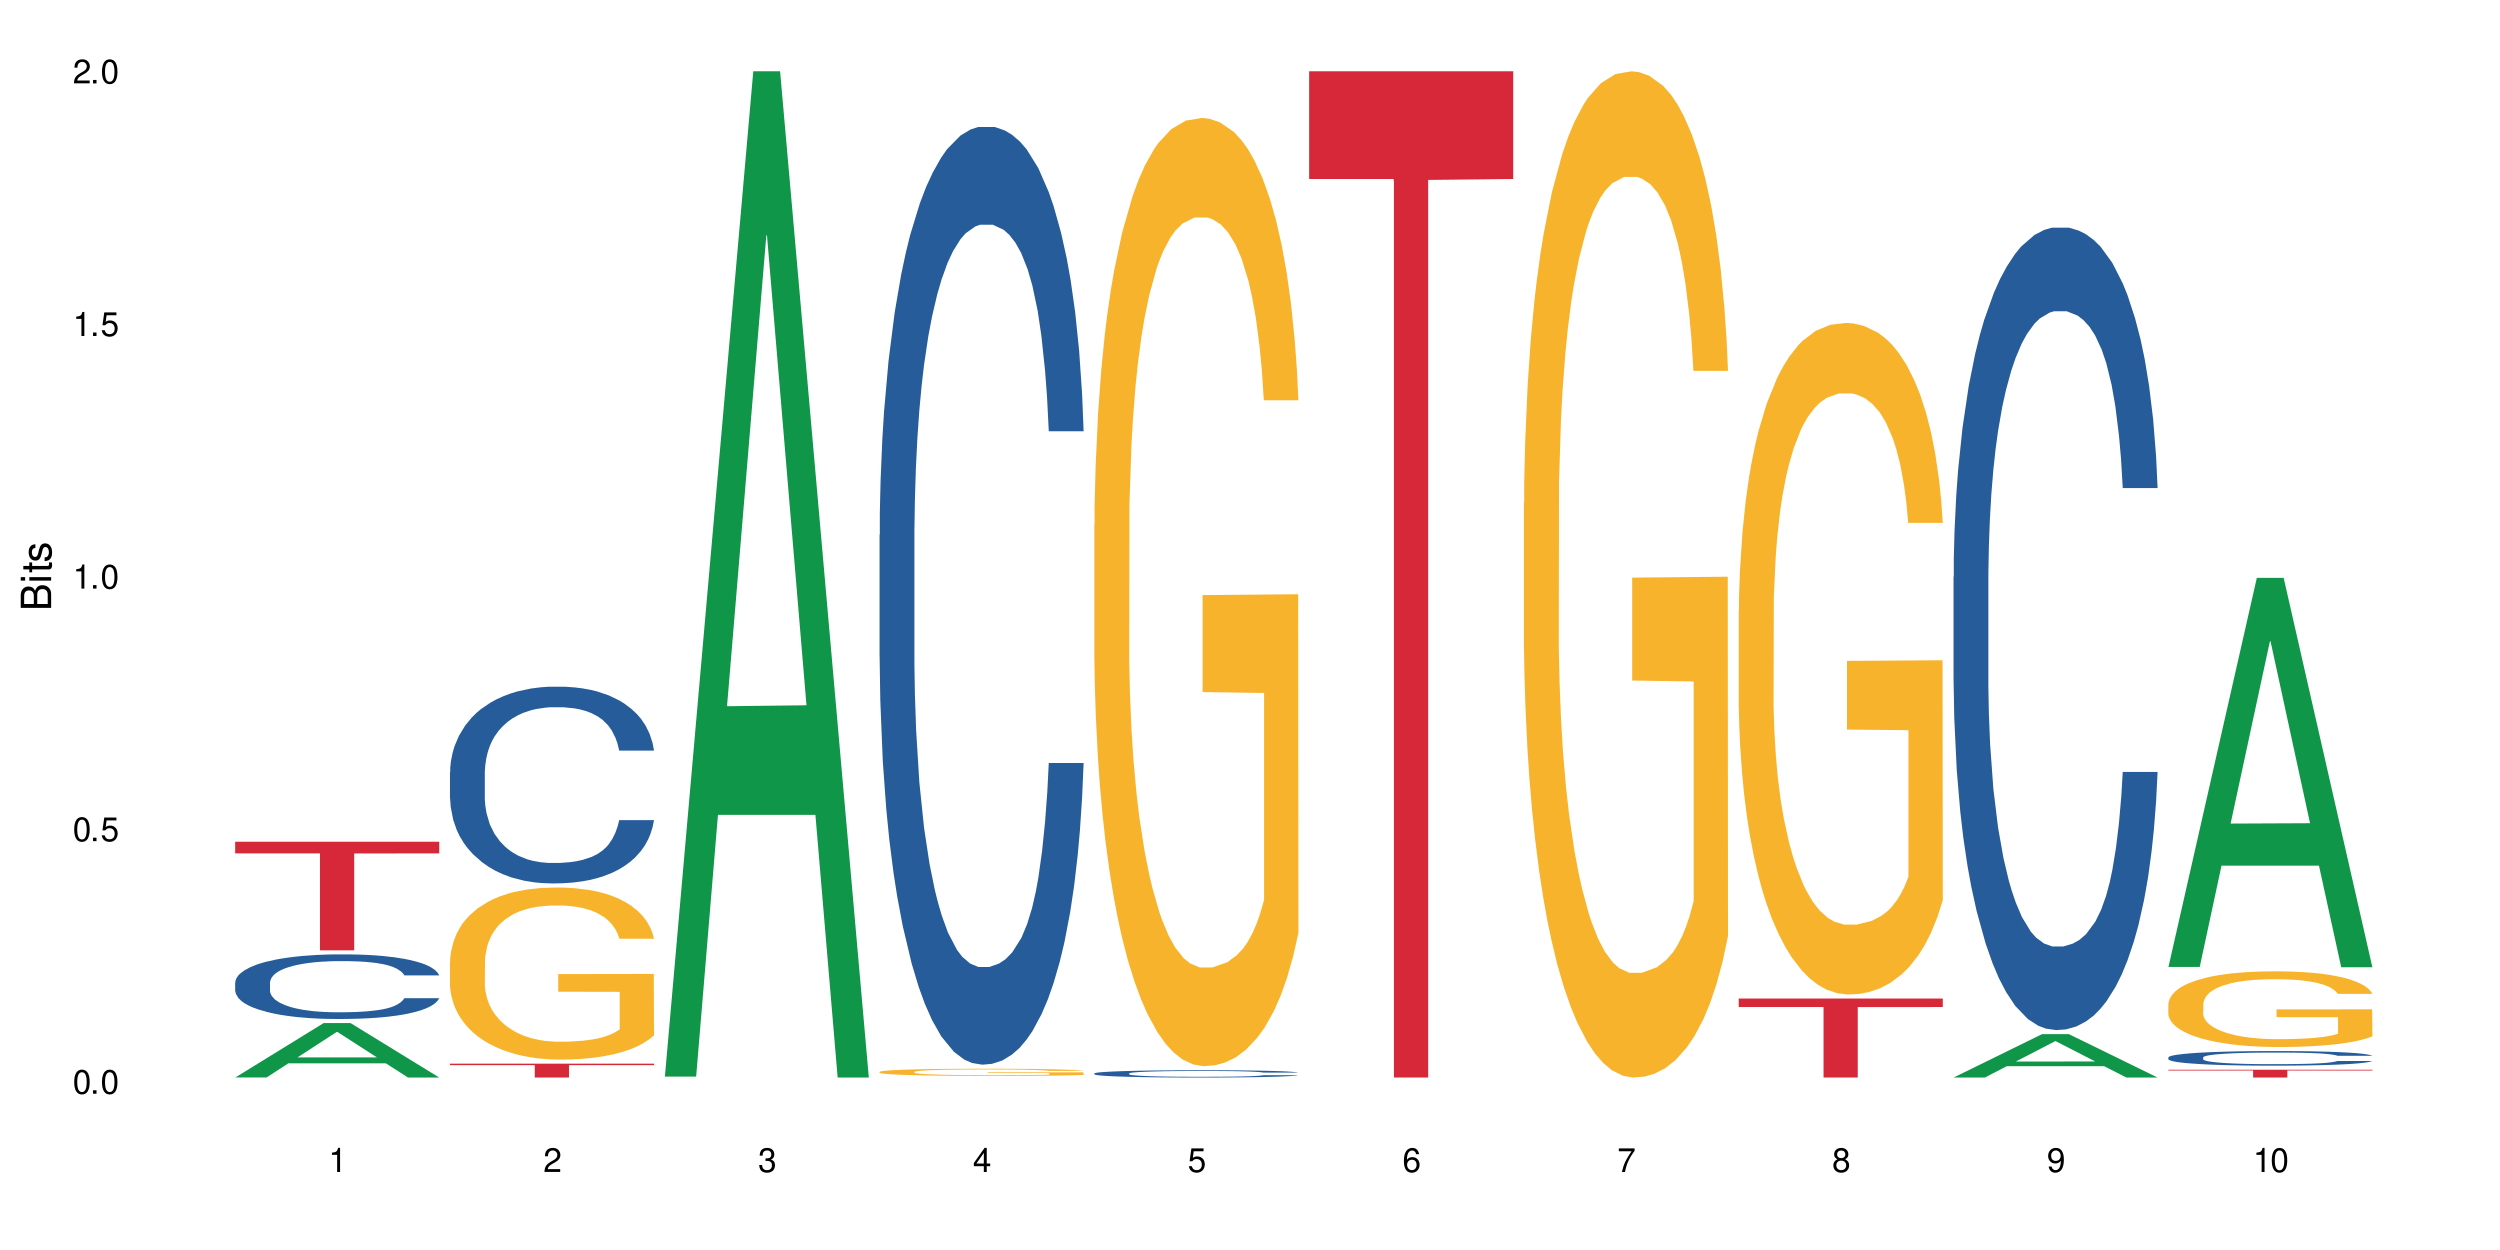
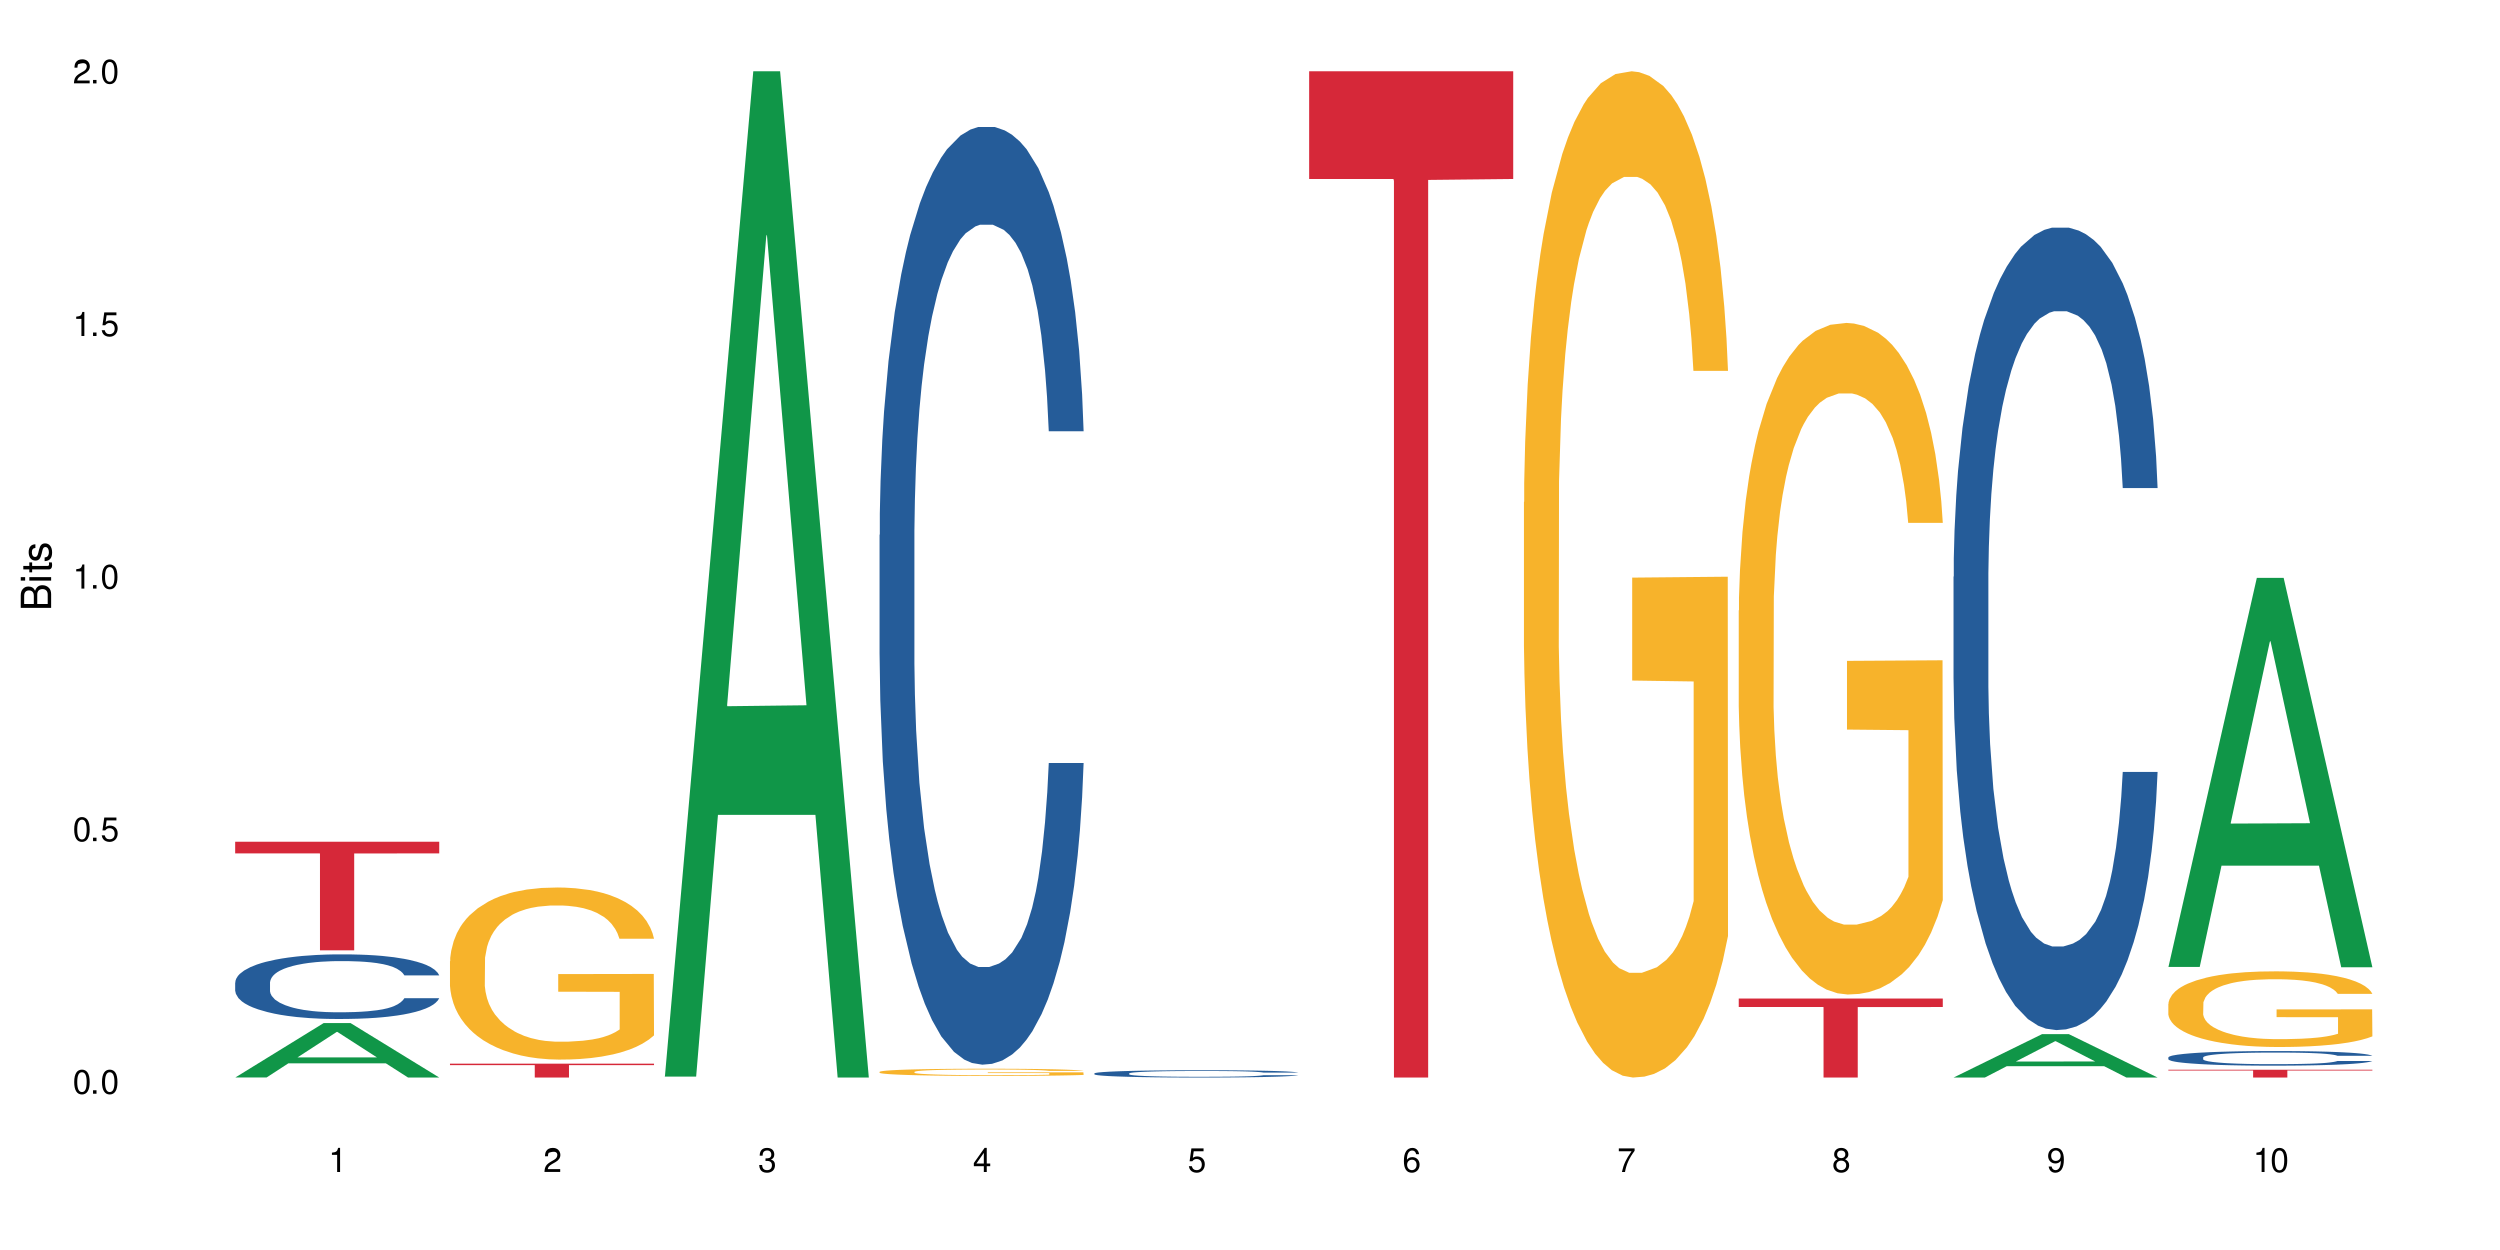
<svg xmlns="http://www.w3.org/2000/svg" xmlns:xlink="http://www.w3.org/1999/xlink" width="720" height="360" viewBox="0 0 720 360">
  <defs>
    <g>
      <g id="glyph-0-0">
</g>
      <g id="glyph-0-1">
        <path d="M 2.641 -6.938 C 2 -6.938 1.422 -6.656 1.078 -6.172 C 0.641 -5.562 0.406 -4.641 0.406 -3.359 C 0.406 -1.016 1.188 0.219 2.641 0.219 C 4.078 0.219 4.859 -1.016 4.859 -3.297 C 4.859 -4.641 4.656 -5.547 4.203 -6.172 C 3.844 -6.656 3.281 -6.938 2.641 -6.938 Z M 2.641 -6.188 C 3.547 -6.188 4 -5.25 4 -3.375 C 4 -1.406 3.562 -0.484 2.625 -0.484 C 1.734 -0.484 1.281 -1.438 1.281 -3.344 C 1.281 -5.25 1.734 -6.188 2.641 -6.188 Z M 2.641 -6.188 " />
      </g>
      <g id="glyph-0-2">
        <path d="M 1.828 -1 L 0.828 -1 L 0.828 0 L 1.828 0 Z M 1.828 -1 " />
      </g>
      <g id="glyph-0-3">
        <path d="M 4.562 -6.797 L 1.062 -6.797 L 0.547 -3.094 L 1.328 -3.094 C 1.719 -3.562 2.047 -3.734 2.578 -3.734 C 3.484 -3.734 4.062 -3.109 4.062 -2.094 C 4.062 -1.125 3.484 -0.531 2.578 -0.531 C 1.828 -0.531 1.375 -0.906 1.188 -1.672 L 0.328 -1.672 C 0.453 -1.109 0.547 -0.844 0.75 -0.594 C 1.125 -0.078 1.828 0.219 2.594 0.219 C 3.969 0.219 4.922 -0.781 4.922 -2.219 C 4.922 -3.562 4.031 -4.484 2.719 -4.484 C 2.25 -4.484 1.859 -4.359 1.469 -4.062 L 1.734 -5.969 L 4.562 -5.969 Z M 4.562 -6.797 " />
      </g>
      <g id="glyph-0-4">
        <path d="M 2.484 -4.938 L 2.484 0 L 3.328 0 L 3.328 -6.938 L 2.766 -6.938 C 2.469 -5.875 2.281 -5.734 0.984 -5.562 L 0.984 -4.938 Z M 2.484 -4.938 " />
      </g>
      <g id="glyph-0-5">
-         <path d="M 4.859 -0.828 L 1.281 -0.828 C 1.359 -1.406 1.672 -1.781 2.5 -2.281 L 3.469 -2.828 C 4.406 -3.344 4.906 -4.062 4.906 -4.906 C 4.906 -5.484 4.672 -6.031 4.266 -6.406 C 3.859 -6.766 3.375 -6.938 2.719 -6.938 C 1.859 -6.938 1.219 -6.625 0.844 -6.031 C 0.609 -5.672 0.5 -5.234 0.484 -4.531 L 1.328 -4.531 C 1.359 -5.016 1.406 -5.281 1.531 -5.516 C 1.75 -5.938 2.188 -6.203 2.703 -6.203 C 3.469 -6.203 4.031 -5.641 4.031 -4.891 C 4.031 -4.344 3.719 -3.859 3.125 -3.516 L 2.234 -3 C 0.812 -2.172 0.406 -1.531 0.328 -0.016 L 4.859 -0.016 Z M 4.859 -0.828 " />
+         <path d="M 4.859 -0.828 L 1.281 -0.828 C 1.359 -1.406 1.672 -1.781 2.5 -2.281 L 3.469 -2.828 C 4.406 -3.344 4.906 -4.062 4.906 -4.906 C 4.906 -5.484 4.672 -6.031 4.266 -6.406 C 3.859 -6.766 3.375 -6.938 2.719 -6.938 C 1.859 -6.938 1.219 -6.625 0.844 -6.031 C 0.609 -5.672 0.5 -5.234 0.484 -4.531 L 1.328 -4.531 C 1.359 -5.016 1.406 -5.281 1.531 -5.516 C 3.469 -6.203 4.031 -5.641 4.031 -4.891 C 4.031 -4.344 3.719 -3.859 3.125 -3.516 L 2.234 -3 C 0.812 -2.172 0.406 -1.531 0.328 -0.016 L 4.859 -0.016 Z M 4.859 -0.828 " />
      </g>
      <g id="glyph-0-6">
        <path d="M 2.125 -3.188 L 2.578 -3.188 C 3.5 -3.188 3.984 -2.766 3.984 -1.922 C 3.984 -1.062 3.469 -0.531 2.594 -0.531 C 1.656 -0.531 1.203 -1 1.156 -2.016 L 0.312 -2.016 C 0.344 -1.453 0.438 -1.094 0.609 -0.781 C 0.953 -0.109 1.625 0.219 2.547 0.219 C 3.953 0.219 4.859 -0.625 4.859 -1.938 C 4.859 -2.828 4.516 -3.297 3.703 -3.594 C 4.344 -3.844 4.656 -4.328 4.656 -5.031 C 4.656 -6.219 3.875 -6.938 2.578 -6.938 C 1.203 -6.938 0.484 -6.172 0.453 -4.703 L 1.297 -4.703 C 1.312 -5.125 1.344 -5.359 1.453 -5.578 C 1.641 -5.969 2.062 -6.203 2.594 -6.203 C 3.344 -6.203 3.797 -5.75 3.797 -5 C 3.797 -4.516 3.609 -4.219 3.25 -4.047 C 3.016 -3.953 2.703 -3.922 2.125 -3.906 Z M 2.125 -3.188 " />
      </g>
      <g id="glyph-0-7">
        <path d="M 3.141 -1.672 L 3.141 0 L 3.984 0 L 3.984 -1.672 L 4.984 -1.672 L 4.984 -2.438 L 3.984 -2.438 L 3.984 -6.938 L 3.359 -6.938 L 0.266 -2.578 L 0.266 -1.672 Z M 3.141 -2.438 L 1 -2.438 L 3.141 -5.5 Z M 3.141 -2.438 " />
      </g>
      <g id="glyph-0-8">
        <path d="M 4.781 -5.125 C 4.609 -6.266 3.891 -6.938 2.844 -6.938 C 2.094 -6.938 1.422 -6.578 1.031 -5.953 C 0.594 -5.266 0.406 -4.422 0.406 -3.172 C 0.406 -2 0.578 -1.25 0.984 -0.641 C 1.359 -0.078 1.953 0.219 2.703 0.219 C 3.984 0.219 4.922 -0.75 4.922 -2.094 C 4.922 -3.375 4.062 -4.281 2.844 -4.281 C 2.172 -4.281 1.641 -4.031 1.281 -3.516 C 1.281 -5.234 1.828 -6.188 2.797 -6.188 C 3.391 -6.188 3.797 -5.797 3.938 -5.125 Z M 2.734 -3.531 C 3.547 -3.531 4.062 -2.953 4.062 -2.031 C 4.062 -1.156 3.484 -0.531 2.703 -0.531 C 1.922 -0.531 1.328 -1.188 1.328 -2.078 C 1.328 -2.938 1.906 -3.531 2.734 -3.531 Z M 2.734 -3.531 " />
      </g>
      <g id="glyph-0-9">
        <path d="M 4.984 -6.797 L 0.438 -6.797 L 0.438 -5.969 L 4.109 -5.969 C 2.5 -3.656 1.828 -2.234 1.328 0 L 2.219 0 C 2.594 -2.172 3.453 -4.047 4.984 -6.094 Z M 4.984 -6.797 " />
      </g>
      <g id="glyph-0-10">
        <path d="M 3.75 -3.656 C 4.469 -4.094 4.688 -4.438 4.688 -5.078 C 4.688 -6.172 3.844 -6.938 2.641 -6.938 C 1.438 -6.938 0.594 -6.172 0.594 -5.094 C 0.594 -4.438 0.812 -4.094 1.516 -3.656 C 0.734 -3.266 0.359 -2.703 0.359 -1.922 C 0.359 -0.656 1.281 0.219 2.641 0.219 C 3.984 0.219 4.922 -0.656 4.922 -1.922 C 4.922 -2.703 4.531 -3.266 3.75 -3.656 Z M 2.641 -6.188 C 3.359 -6.188 3.812 -5.75 3.812 -5.062 C 3.812 -4.406 3.344 -3.984 2.641 -3.984 C 1.922 -3.984 1.453 -4.406 1.453 -5.078 C 1.453 -5.75 1.922 -6.188 2.641 -6.188 Z M 2.641 -3.266 C 3.484 -3.266 4.062 -2.719 4.062 -1.906 C 4.062 -1.078 3.484 -0.531 2.625 -0.531 C 1.797 -0.531 1.219 -1.094 1.219 -1.906 C 1.219 -2.719 1.781 -3.266 2.641 -3.266 Z M 2.641 -3.266 " />
      </g>
      <g id="glyph-0-11">
        <path d="M 0.516 -1.578 C 0.672 -0.453 1.406 0.219 2.438 0.219 C 3.188 0.219 3.859 -0.141 4.266 -0.766 C 4.688 -1.453 4.891 -2.297 4.891 -3.547 C 4.891 -4.719 4.703 -5.453 4.312 -6.078 C 3.938 -6.641 3.344 -6.938 2.594 -6.938 C 1.297 -6.938 0.359 -5.969 0.359 -4.625 C 0.359 -3.344 1.234 -2.453 2.453 -2.453 C 3.094 -2.453 3.578 -2.672 4.016 -3.203 C 4 -1.484 3.469 -0.531 2.5 -0.531 C 1.906 -0.531 1.484 -0.906 1.359 -1.578 Z M 2.578 -6.203 C 3.375 -6.203 3.969 -5.531 3.969 -4.641 C 3.969 -3.797 3.391 -3.188 2.547 -3.188 C 1.734 -3.188 1.234 -3.766 1.234 -4.688 C 1.234 -5.562 1.797 -6.203 2.578 -6.203 Z M 2.578 -6.203 " />
      </g>
      <g id="glyph-1-0">
</g>
      <g id="glyph-1-1">
        <path d="M 0 -0.953 L 0 -4.891 C 0 -5.719 -0.234 -6.344 -0.734 -6.797 C -1.188 -7.234 -1.812 -7.469 -2.5 -7.469 C -3.547 -7.469 -4.188 -7 -4.625 -5.875 C -4.984 -6.688 -5.625 -7.094 -6.531 -7.094 C -7.172 -7.094 -7.734 -6.859 -8.141 -6.391 C -8.562 -5.922 -8.75 -5.344 -8.75 -4.5 L -8.75 -0.953 Z M -4.984 -2.062 L -7.766 -2.062 L -7.766 -4.219 C -7.766 -4.844 -7.688 -5.203 -7.453 -5.5 C -7.219 -5.812 -6.859 -5.969 -6.375 -5.969 C -5.891 -5.969 -5.531 -5.812 -5.297 -5.5 C -5.062 -5.203 -4.984 -4.844 -4.984 -4.219 Z M -0.984 -2.062 L -4 -2.062 L -4 -4.781 C -4 -5.766 -3.438 -6.359 -2.484 -6.359 C -1.547 -6.359 -0.984 -5.766 -0.984 -4.781 Z M -0.984 -2.062 " />
      </g>
      <g id="glyph-1-2">
        <path d="M -6.281 -1.797 L -6.281 -0.797 L 0 -0.797 L 0 -1.797 Z M -8.75 -1.797 L -8.75 -0.797 L -7.484 -0.797 L -7.484 -1.797 Z M -8.75 -1.797 " />
      </g>
      <g id="glyph-1-3">
        <path d="M -6.281 -3.047 L -6.281 -2.016 L -8.016 -2.016 L -8.016 -1.016 L -6.281 -1.016 L -6.281 -0.172 L -5.469 -0.172 L -5.469 -1.016 L -0.719 -1.016 C -0.078 -1.016 0.281 -1.453 0.281 -2.234 C 0.281 -2.5 0.25 -2.719 0.188 -3.047 L -0.641 -3.047 C -0.609 -2.906 -0.594 -2.766 -0.594 -2.562 C -0.594 -2.141 -0.719 -2.016 -1.156 -2.016 L -5.469 -2.016 L -5.469 -3.047 Z M -6.281 -3.047 " />
      </g>
      <g id="glyph-1-4">
        <path d="M -4.531 -5.25 C -5.766 -5.25 -6.469 -4.422 -6.469 -2.969 C -6.469 -1.516 -5.719 -0.562 -4.547 -0.562 C -3.562 -0.562 -3.094 -1.062 -2.734 -2.562 L -2.516 -3.484 C -2.344 -4.188 -2.094 -4.469 -1.641 -4.469 C -1.047 -4.469 -0.641 -3.875 -0.641 -3 C -0.641 -2.453 -0.797 -2 -1.062 -1.75 C -1.25 -1.594 -1.422 -1.531 -1.875 -1.469 L -1.875 -0.406 C -0.422 -0.453 0.281 -1.266 0.281 -2.922 C 0.281 -4.5 -0.5 -5.516 -1.719 -5.516 C -2.656 -5.516 -3.172 -4.984 -3.469 -3.734 L -3.703 -2.766 C -3.891 -1.953 -4.156 -1.609 -4.594 -1.609 C -5.188 -1.609 -5.547 -2.125 -5.547 -2.938 C -5.547 -3.75 -5.203 -4.172 -4.531 -4.203 Z M -4.531 -5.25 " />
      </g>
    </g>
  </defs>
  <rect x="-72" y="-36" width="864" height="432" fill="rgb(100%, 100%, 100%)" fill-opacity="1" />
  <path fill-rule="nonzero" fill="rgb(6.275%, 58.824%, 28.235%)" fill-opacity="1" d="M 67.73 310.316 L 67.793 310.305 L 93.223 294.637 L 100.945 294.637 L 126.5 310.332 L 117.52 310.332 L 111.117 306.234 L 83.051 306.234 L 76.773 310.316 L 67.73 310.316 L 85.75 304.539 L 108.543 304.523 L 97.176 297.199 L 97.051 297.184 L 96.926 297.23 L 85.688 304.523 L 85.75 304.539 Z M 67.73 310.316 " />
  <path fill-rule="nonzero" fill="rgb(14.51%, 36.078%, 60%)" fill-opacity="1" d="M 67.73 282.961 L 67.801 282.945 L 67.801 282.539 L 68.02 281.891 L 68.52 281.074 L 69.02 280.516 L 70.312 279.512 L 72.102 278.543 L 73.965 277.793 L 75.328 277.352 L 76.547 277.012 L 79.34 276.383 L 81.133 276.059 L 83.066 275.77 L 85.434 275.48 L 87.152 275.309 L 91.023 275.039 L 93.891 274.918 L 96.113 274.867 L 100.914 274.867 L 103.781 274.938 L 105.859 275.02 L 108.152 275.156 L 110.086 275.309 L 113.457 275.684 L 116.465 276.16 L 117.828 276.434 L 119.977 276.961 L 121.625 277.469 L 122.773 277.91 L 124.062 278.543 L 125.207 279.305 L 126.07 280.172 L 126.5 280.906 L 116.465 280.906 L 115.965 280.227 L 115.391 279.699 L 114.316 279 L 113.238 278.508 L 111.734 278.016 L 110.375 277.691 L 108.512 277.367 L 106.863 277.164 L 105.141 277.012 L 103.492 276.91 L 100.34 276.805 L 96.684 276.805 L 95.324 276.84 L 92.527 276.977 L 91.023 277.094 L 88.871 277.332 L 87.367 277.555 L 85.578 277.895 L 84.359 278.184 L 82.852 278.625 L 81.777 279.016 L 80.559 279.578 L 79.844 280.004 L 79.199 280.48 L 78.625 281.039 L 78.195 281.637 L 77.906 282.266 L 77.766 282.879 L 77.766 285.512 L 77.906 286.125 L 78.266 286.84 L 79.199 287.879 L 80.559 288.777 L 82.137 289.492 L 83.641 290.004 L 84.5 290.242 L 85.648 290.512 L 87.441 290.852 L 90.02 291.191 L 91.523 291.328 L 93.816 291.465 L 96.184 291.531 L 99.336 291.531 L 102.133 291.465 L 103.996 291.379 L 105.93 291.242 L 108.582 290.953 L 110.23 290.684 L 111.664 290.359 L 112.738 290.035 L 113.457 289.766 L 114.531 289.238 L 115.391 288.66 L 116.035 288.062 L 116.465 287.484 L 126.5 287.484 L 126.07 288.168 L 125.422 288.828 L 124.777 289.324 L 123.777 289.918 L 122.629 290.445 L 120.98 291.039 L 119.617 291.43 L 117.828 291.855 L 116.18 292.18 L 114.387 292.469 L 111.734 292.809 L 110.016 292.98 L 108.152 293.133 L 105.93 293.27 L 103.137 293.387 L 100.125 293.453 L 97.328 293.473 L 94.32 293.438 L 92.098 293.371 L 89.16 293.215 L 85.504 292.91 L 82.852 292.586 L 80.773 292.266 L 78.984 291.926 L 76.977 291.465 L 74.395 290.719 L 72.82 290.141 L 71.746 289.664 L 70.527 289 L 69.664 288.402 L 68.664 287.453 L 67.945 286.246 L 67.73 285.309 Z M 67.73 282.961 " />
  <path fill-rule="nonzero" fill="rgb(83.922%, 15.686%, 22.353%)" fill-opacity="1" d="M 67.73 242.426 L 126.5 242.426 L 126.5 245.773 L 102.008 245.805 L 102.008 273.703 L 92.152 273.703 L 92.152 245.832 L 92.008 245.773 L 67.73 245.773 Z M 67.73 242.426 " />
-   <path fill-rule="nonzero" fill="rgb(14.51%, 36.078%, 60%)" fill-opacity="1" d="M 129.594 222.43 L 129.664 222.379 L 129.664 221.137 L 129.879 219.168 L 130.379 216.684 L 130.883 214.973 L 132.172 211.918 L 133.965 208.969 L 135.828 206.688 L 137.188 205.344 L 138.406 204.305 L 141.203 202.391 L 142.992 201.406 L 144.93 200.527 L 147.293 199.645 L 149.016 199.129 L 152.883 198.301 L 155.75 197.938 L 157.973 197.781 L 162.773 197.781 L 165.641 197.988 L 167.719 198.246 L 170.012 198.66 L 171.949 199.129 L 175.316 200.266 L 178.324 201.719 L 179.688 202.547 L 181.836 204.152 L 183.484 205.703 L 184.633 207.051 L 185.922 208.969 L 187.07 211.297 L 187.93 213.938 L 188.359 216.164 L 178.324 216.164 L 177.824 214.094 L 177.25 212.488 L 176.176 210.363 L 175.102 208.863 L 173.598 207.363 L 172.234 206.379 L 170.371 205.395 L 168.723 204.773 L 167.004 204.305 L 165.355 203.996 L 162.199 203.684 L 158.547 203.684 L 157.184 203.789 L 154.391 204.203 L 152.883 204.566 L 150.734 205.289 L 149.23 205.965 L 147.438 207 L 146.219 207.879 L 144.715 209.227 L 143.641 210.418 L 142.422 212.125 L 141.703 213.422 L 141.059 214.871 L 140.484 216.578 L 140.055 218.391 L 139.77 220.309 L 139.625 222.172 L 139.625 230.199 L 139.77 232.062 L 140.129 234.238 L 141.059 237.395 L 142.422 240.141 L 143.996 242.316 L 145.504 243.867 L 146.363 244.594 L 147.508 245.422 L 149.301 246.457 L 151.879 247.492 L 153.387 247.906 L 155.68 248.32 L 158.043 248.527 L 161.199 248.527 L 163.992 248.32 L 165.855 248.062 L 167.789 247.648 L 170.441 246.77 L 172.09 245.941 L 173.523 244.957 L 174.598 243.973 L 175.316 243.145 L 176.391 241.539 L 177.25 239.777 L 177.895 237.965 L 178.324 236.203 L 188.359 236.203 L 187.93 238.277 L 187.285 240.297 L 186.641 241.797 L 185.637 243.609 L 184.488 245.215 L 182.84 247.027 L 181.48 248.219 L 179.688 249.512 L 178.039 250.496 L 176.246 251.379 L 173.598 252.414 L 171.875 252.93 L 170.012 253.398 L 167.789 253.812 L 164.996 254.172 L 161.984 254.379 L 159.191 254.434 L 156.18 254.328 L 153.957 254.121 L 151.02 253.656 L 147.367 252.723 L 144.715 251.738 L 142.637 250.754 L 140.844 249.719 L 138.836 248.32 L 136.258 246.043 L 134.68 244.281 L 133.605 242.832 L 132.387 240.812 L 131.527 239 L 130.523 236.102 L 129.809 232.426 L 129.594 229.578 Z M 129.594 222.43 " />
  <path fill-rule="nonzero" fill="rgb(96.863%, 70.196%, 16.863%)" fill-opacity="1" d="M 129.594 276.828 L 129.664 276.781 L 129.664 275.875 L 129.949 273.84 L 130.668 271.031 L 131.598 268.723 L 132.602 266.914 L 133.246 265.961 L 134.32 264.605 L 135.254 263.609 L 137.617 261.57 L 140.629 259.672 L 142.277 258.855 L 144.141 258.086 L 146.793 257.227 L 148.012 256.91 L 151.738 256.184 L 155.965 255.73 L 160.625 255.598 L 162.773 255.641 L 165.711 255.824 L 169.727 256.32 L 172.02 256.773 L 173.812 257.227 L 175.676 257.812 L 177.969 258.719 L 180.117 259.805 L 181.836 260.891 L 183.559 262.25 L 184.992 263.699 L 186.211 265.285 L 187.285 267.184 L 187.93 268.77 L 188.359 270.352 L 178.398 270.352 L 177.824 268.77 L 177.18 267.547 L 176.105 266.055 L 175.031 264.965 L 173.953 264.105 L 171.949 262.93 L 170.227 262.207 L 168.078 261.57 L 166 261.164 L 163.633 260.891 L 162.199 260.801 L 158.402 260.801 L 154.961 261.117 L 152.957 261.48 L 151.523 261.844 L 149.516 262.523 L 148.297 263.066 L 147.582 263.426 L 145.43 264.832 L 143.996 266.098 L 143.207 266.957 L 142.207 268.316 L 141.488 269.539 L 140.699 271.348 L 140.27 272.707 L 139.695 275.785 L 139.625 283.934 L 139.84 285.652 L 140.27 287.508 L 140.844 289.141 L 141.703 290.859 L 142.562 292.172 L 144.07 293.938 L 145.359 295.113 L 146.363 295.883 L 148.297 297.105 L 149.086 297.512 L 150.949 298.328 L 152.883 298.961 L 155.25 299.504 L 157.039 299.777 L 159.906 300.004 L 163.562 300.004 L 167.863 299.73 L 170.586 299.371 L 172.449 299.008 L 173.668 298.691 L 175.172 298.191 L 176.246 297.738 L 177.25 297.242 L 178.469 296.473 L 178.469 285.652 L 160.766 285.609 L 160.766 280.539 L 188.289 280.492 L 188.359 298.191 L 186.855 299.414 L 184.992 300.59 L 183.199 301.496 L 181.336 302.266 L 178.684 303.125 L 176.535 303.668 L 173.238 304.305 L 170.227 304.711 L 167.074 304.984 L 164.277 305.117 L 160.984 305.164 L 158.043 305.074 L 154.891 304.801 L 152.383 304.438 L 150.09 303.988 L 147.797 303.398 L 144.93 302.449 L 143.066 301.68 L 141.129 300.727 L 139.195 299.598 L 137.477 298.375 L 136.328 297.422 L 135.184 296.336 L 133.965 294.977 L 132.816 293.438 L 131.957 292.035 L 131.168 290.453 L 130.594 288.957 L 130.023 286.922 L 129.734 285.293 L 129.594 283.887 Z M 129.594 276.828 " />
  <path fill-rule="nonzero" fill="rgb(83.922%, 15.686%, 22.353%)" fill-opacity="1" d="M 129.594 306.328 L 188.359 306.328 L 188.359 306.758 L 163.867 306.762 L 163.867 310.332 L 154.012 310.332 L 154.012 306.766 L 153.871 306.758 L 129.594 306.758 Z M 129.594 306.328 " />
  <path fill-rule="nonzero" fill="rgb(6.275%, 58.824%, 28.235%)" fill-opacity="1" d="M 191.453 310.059 L 191.516 309.789 L 216.945 20.527 L 224.668 20.527 L 250.219 310.332 L 241.242 310.332 L 234.84 234.684 L 206.773 234.684 L 200.492 310.059 L 191.453 310.059 L 209.473 203.391 L 232.266 203.117 L 220.898 67.875 L 220.773 67.602 L 220.648 68.418 L 209.41 203.117 L 209.473 203.391 Z M 191.453 310.059 " />
  <path fill-rule="nonzero" fill="rgb(14.51%, 36.078%, 60%)" fill-opacity="1" d="M 253.312 154.074 L 253.387 153.828 L 253.387 147.906 L 253.602 138.523 L 254.102 126.676 L 254.605 118.531 L 255.895 103.965 L 257.684 89.895 L 259.547 79.035 L 260.91 72.617 L 262.129 67.68 L 264.922 58.543 L 266.715 53.855 L 268.652 49.66 L 271.016 45.461 L 272.734 42.992 L 276.605 39.043 L 279.473 37.316 L 281.695 36.574 L 286.496 36.574 L 289.363 37.562 L 291.441 38.797 L 293.734 40.773 L 295.668 42.992 L 299.039 48.426 L 302.047 55.336 L 303.41 59.285 L 305.559 66.938 L 307.207 74.344 L 308.355 80.762 L 309.645 89.895 L 310.793 101.004 L 311.652 113.594 L 312.082 124.207 L 302.047 124.207 L 301.547 114.332 L 300.973 106.68 L 299.898 96.559 L 298.824 89.402 L 297.316 82.242 L 295.957 77.551 L 294.094 72.863 L 292.445 69.898 L 290.723 67.68 L 289.074 66.195 L 285.922 64.715 L 282.266 64.715 L 280.906 65.211 L 278.109 67.184 L 276.605 68.914 L 274.457 72.367 L 272.949 75.578 L 271.16 80.516 L 269.941 84.711 L 268.434 91.129 L 267.359 96.809 L 266.141 104.953 L 265.426 111.125 L 264.781 118.035 L 264.207 126.184 L 263.777 134.82 L 263.492 143.957 L 263.348 152.844 L 263.348 191.105 L 263.492 199.992 L 263.848 210.359 L 264.781 225.414 L 266.141 238.5 L 267.719 248.867 L 269.223 256.273 L 270.082 259.727 L 271.23 263.68 L 273.023 268.613 L 275.602 273.551 L 277.105 275.527 L 279.402 277.5 L 281.766 278.488 L 284.918 278.488 L 287.715 277.5 L 289.578 276.266 L 291.512 274.293 L 294.164 270.098 L 295.812 266.145 L 297.246 261.457 L 298.32 256.766 L 299.039 252.816 L 300.113 245.164 L 300.973 236.77 L 301.617 228.133 L 302.047 219.738 L 312.082 219.738 L 311.652 229.613 L 311.008 239.238 L 310.363 246.398 L 309.359 255.039 L 308.211 262.691 L 306.562 271.332 L 305.203 277.008 L 303.41 283.18 L 301.762 287.871 L 299.969 292.066 L 297.316 297.004 L 295.598 299.473 L 293.734 301.691 L 291.512 303.668 L 288.719 305.395 L 285.707 306.383 L 282.914 306.629 L 279.902 306.137 L 277.68 305.148 L 274.742 302.926 L 271.086 298.484 L 268.434 293.793 L 266.355 289.102 L 264.566 284.168 L 262.559 277.5 L 259.98 266.641 L 258.402 258.246 L 257.328 251.336 L 256.109 241.707 L 255.25 233.066 L 254.246 219.246 L 253.527 201.719 L 253.312 188.141 Z M 253.312 154.074 " />
  <path fill-rule="nonzero" fill="rgb(96.863%, 70.196%, 16.863%)" fill-opacity="1" d="M 253.312 308.684 L 253.387 308.68 L 253.387 308.645 L 253.672 308.559 L 254.387 308.441 L 255.32 308.344 L 256.324 308.27 L 256.969 308.227 L 258.043 308.172 L 258.977 308.129 L 261.34 308.043 L 264.352 307.965 L 266 307.93 L 267.863 307.898 L 270.516 307.863 L 271.73 307.848 L 275.461 307.816 L 279.688 307.801 L 284.348 307.793 L 286.496 307.797 L 289.434 307.805 L 293.449 307.824 L 295.742 307.844 L 297.531 307.863 L 299.395 307.887 L 301.691 307.926 L 303.84 307.969 L 305.559 308.016 L 307.281 308.074 L 308.715 308.133 L 309.93 308.199 L 311.008 308.277 L 311.652 308.344 L 312.082 308.41 L 302.121 308.41 L 301.547 308.344 L 300.902 308.293 L 299.824 308.23 L 298.75 308.188 L 297.676 308.148 L 295.668 308.102 L 293.949 308.07 L 291.801 308.043 L 289.723 308.027 L 287.355 308.016 L 285.922 308.012 L 282.125 308.012 L 278.684 308.023 L 276.676 308.039 L 275.242 308.055 L 273.238 308.082 L 272.02 308.105 L 271.301 308.121 L 269.152 308.18 L 267.719 308.234 L 266.93 308.27 L 265.926 308.328 L 265.211 308.379 L 264.422 308.453 L 263.992 308.512 L 263.418 308.641 L 263.348 308.98 L 263.562 309.051 L 263.992 309.129 L 264.566 309.199 L 265.426 309.27 L 266.285 309.324 L 267.789 309.398 L 269.082 309.449 L 270.082 309.48 L 272.02 309.531 L 272.809 309.551 L 274.672 309.582 L 276.605 309.609 L 278.973 309.633 L 280.762 309.645 L 283.629 309.652 L 287.285 309.652 L 291.586 309.641 L 294.309 309.625 L 296.172 309.613 L 297.391 309.598 L 298.895 309.578 L 299.969 309.559 L 300.973 309.539 L 302.191 309.504 L 302.191 309.051 L 284.488 309.051 L 284.488 308.84 L 312.008 308.836 L 312.082 309.578 L 310.578 309.629 L 308.715 309.68 L 306.922 309.715 L 305.059 309.75 L 302.406 309.785 L 300.258 309.809 L 296.961 309.832 L 293.949 309.852 L 290.797 309.863 L 288 309.867 L 284.703 309.871 L 281.766 309.867 L 278.613 309.855 L 276.105 309.84 L 273.812 309.82 L 271.516 309.797 L 268.652 309.758 L 266.789 309.723 L 264.852 309.684 L 262.918 309.637 L 261.195 309.586 L 260.051 309.547 L 258.902 309.5 L 257.684 309.441 L 256.539 309.379 L 255.68 309.32 L 254.891 309.254 L 254.316 309.191 L 253.742 309.105 L 253.457 309.039 L 253.312 308.98 Z M 253.312 308.684 " />
  <path fill-rule="nonzero" fill="rgb(14.51%, 36.078%, 60%)" fill-opacity="1" d="M 315.176 309.141 L 315.246 309.141 L 315.246 309.094 L 315.461 309.02 L 315.961 308.93 L 316.465 308.863 L 317.754 308.75 L 319.547 308.641 L 321.41 308.559 L 322.77 308.508 L 323.988 308.469 L 326.785 308.398 L 328.578 308.359 L 330.512 308.328 L 332.875 308.297 L 334.598 308.277 L 338.465 308.246 L 341.332 308.23 L 343.555 308.227 L 348.355 308.227 L 351.223 308.234 L 353.301 308.242 L 355.594 308.258 L 357.531 308.277 L 360.898 308.316 L 363.91 308.371 L 365.27 308.402 L 367.422 308.461 L 369.07 308.52 L 370.215 308.57 L 371.504 308.641 L 372.652 308.727 L 373.512 308.828 L 373.941 308.91 L 363.91 308.91 L 363.406 308.832 L 362.832 308.773 L 361.758 308.695 L 360.684 308.637 L 359.18 308.582 L 357.816 308.547 L 355.953 308.508 L 354.305 308.484 L 352.586 308.469 L 350.938 308.457 L 347.785 308.445 L 344.129 308.445 L 342.766 308.449 L 339.973 308.465 L 338.465 308.477 L 336.316 308.504 L 334.812 308.531 L 333.02 308.57 L 331.801 308.602 L 330.297 308.652 L 329.223 308.695 L 328.004 308.758 L 327.285 308.809 L 326.641 308.859 L 326.066 308.926 L 325.637 308.992 L 325.352 309.062 L 325.207 309.133 L 325.207 309.43 L 325.352 309.5 L 325.711 309.582 L 326.641 309.699 L 328.004 309.801 L 329.578 309.883 L 331.086 309.941 L 331.945 309.965 L 333.09 309.996 L 334.883 310.035 L 337.465 310.074 L 338.969 310.09 L 341.262 310.105 L 343.625 310.113 L 346.781 310.113 L 349.574 310.105 L 351.438 310.094 L 353.375 310.082 L 356.023 310.047 L 357.672 310.016 L 359.105 309.98 L 360.184 309.945 L 360.898 309.914 L 361.973 309.852 L 362.832 309.789 L 363.48 309.719 L 363.91 309.656 L 373.941 309.656 L 373.512 309.73 L 372.867 309.809 L 372.223 309.863 L 371.219 309.93 L 370.07 309.988 L 368.422 310.059 L 367.062 310.102 L 365.27 310.148 L 363.621 310.188 L 361.832 310.219 L 359.18 310.258 L 357.457 310.277 L 355.594 310.293 L 353.375 310.309 L 350.578 310.324 L 347.57 310.332 L 344.773 310.332 L 341.762 310.328 L 339.543 310.32 L 336.602 310.305 L 332.949 310.27 L 330.297 310.23 L 328.219 310.195 L 326.426 310.156 L 324.418 310.105 L 321.84 310.02 L 320.262 309.953 L 319.188 309.902 L 317.969 309.824 L 317.109 309.758 L 316.105 309.652 L 315.391 309.516 L 315.176 309.406 Z M 315.176 309.141 " />
-   <path fill-rule="nonzero" fill="rgb(96.863%, 70.196%, 16.863%)" fill-opacity="1" d="M 315.176 150.938 L 315.246 150.688 L 315.246 145.699 L 315.531 134.477 L 316.25 119.016 L 317.18 106.297 L 318.184 96.32 L 318.828 91.082 L 319.906 83.602 L 320.836 78.113 L 323.203 66.891 L 326.211 56.414 L 327.859 51.926 L 329.723 47.688 L 332.375 42.949 L 333.594 41.203 L 337.32 37.211 L 341.547 34.719 L 346.207 33.969 L 348.355 34.219 L 351.297 35.215 L 355.309 37.961 L 357.602 40.453 L 359.395 42.949 L 361.258 46.191 L 363.551 51.18 L 365.699 57.164 L 367.422 63.148 L 369.141 70.633 L 370.574 78.613 L 371.793 87.34 L 372.867 97.816 L 373.512 106.543 L 373.941 115.273 L 363.98 115.273 L 363.406 106.543 L 362.762 99.812 L 361.688 91.582 L 360.613 85.594 L 359.535 80.855 L 357.531 74.371 L 355.809 70.383 L 353.66 66.891 L 351.582 64.645 L 349.215 63.148 L 347.785 62.652 L 343.984 62.652 L 340.547 64.395 L 338.539 66.391 L 337.105 68.387 L 335.098 72.129 L 333.879 75.121 L 333.164 77.117 L 331.012 84.848 L 329.578 91.832 L 328.793 96.57 L 327.789 104.051 L 327.07 110.785 L 326.281 120.762 L 325.852 128.242 L 325.281 145.203 L 325.207 190.094 L 325.422 199.57 L 325.852 209.797 L 326.426 218.773 L 327.285 228.25 L 328.145 235.484 L 329.652 245.211 L 330.941 251.695 L 331.945 255.934 L 333.879 262.668 L 334.668 264.914 L 336.531 269.402 L 338.465 272.895 L 340.832 275.887 L 342.625 277.383 L 345.488 278.629 L 349.145 278.629 L 353.445 277.133 L 356.168 275.141 L 358.031 273.145 L 359.25 271.398 L 360.754 268.656 L 361.832 266.16 L 362.832 263.418 L 364.051 259.176 L 364.051 199.57 L 346.352 199.32 L 346.352 171.387 L 373.871 171.141 L 373.941 268.656 L 372.438 275.387 L 370.574 281.871 L 368.781 286.859 L 366.918 291.102 L 364.266 295.84 L 362.117 298.832 L 358.82 302.324 L 355.809 304.566 L 352.656 306.062 L 349.863 306.812 L 346.566 307.062 L 343.625 306.562 L 340.473 305.066 L 337.965 303.07 L 335.672 300.578 L 333.379 297.336 L 330.512 292.098 L 328.648 287.859 L 326.715 282.621 L 324.777 276.387 L 323.059 269.652 L 321.91 264.414 L 320.766 258.43 L 319.547 250.945 L 318.398 242.469 L 317.539 234.734 L 316.75 226.008 L 316.18 217.777 L 315.605 206.555 L 315.316 197.574 L 315.176 189.844 Z M 315.176 150.938 " />
  <path fill-rule="nonzero" fill="rgb(83.922%, 15.686%, 22.353%)" fill-opacity="1" d="M 377.035 20.527 L 435.805 20.527 L 435.805 51.547 L 411.312 51.82 L 411.312 310.332 L 401.457 310.332 L 401.457 52.094 L 401.312 51.547 L 377.035 51.547 Z M 377.035 20.527 " />
  <path fill-rule="nonzero" fill="rgb(96.863%, 70.196%, 16.863%)" fill-opacity="1" d="M 438.895 144.652 L 438.969 144.387 L 438.969 139.094 L 439.254 127.184 L 439.973 110.777 L 440.902 97.277 L 441.906 86.691 L 442.551 81.133 L 443.625 73.195 L 444.559 67.371 L 446.922 55.461 L 449.934 44.348 L 451.582 39.582 L 453.445 35.082 L 456.098 30.055 L 457.316 28.203 L 461.043 23.965 L 465.27 21.32 L 469.93 20.527 L 472.078 20.789 L 475.016 21.848 L 479.031 24.762 L 481.324 27.406 L 483.117 30.055 L 484.98 33.496 L 487.273 38.789 L 489.422 45.141 L 491.141 51.492 L 492.863 59.43 L 494.297 67.902 L 495.516 77.164 L 496.59 88.281 L 497.234 97.543 L 497.664 106.805 L 487.703 106.805 L 487.129 97.543 L 486.484 90.398 L 485.41 81.664 L 484.332 75.312 L 483.258 70.281 L 481.254 63.402 L 479.531 59.168 L 477.383 55.461 L 475.305 53.078 L 472.938 51.492 L 471.504 50.961 L 467.707 50.961 L 464.266 52.816 L 462.262 54.934 L 460.828 57.051 L 458.82 61.02 L 457.602 64.195 L 456.887 66.312 L 454.734 74.516 L 453.301 81.93 L 452.512 86.957 L 451.512 94.898 L 450.793 102.043 L 450.004 112.629 L 449.574 120.57 L 449 138.566 L 448.93 186.207 L 449.145 196.262 L 449.574 207.113 L 450.148 216.641 L 451.008 226.699 L 451.867 234.375 L 453.375 244.695 L 454.664 251.578 L 455.668 256.078 L 457.602 263.223 L 458.391 265.605 L 460.254 270.367 L 462.188 274.074 L 464.555 277.25 L 466.344 278.836 L 469.211 280.16 L 472.867 280.16 L 477.168 278.574 L 479.891 276.457 L 481.754 274.34 L 482.973 272.484 L 484.477 269.574 L 485.551 266.926 L 486.555 264.016 L 487.773 259.516 L 487.773 196.262 L 470.07 195.996 L 470.07 166.355 L 497.594 166.09 L 497.664 269.574 L 496.16 276.719 L 494.297 283.602 L 492.504 288.895 L 490.641 293.395 L 487.988 298.422 L 485.84 301.598 L 482.543 305.305 L 479.531 307.688 L 476.379 309.273 L 473.582 310.066 L 470.285 310.332 L 467.348 309.805 L 464.195 308.215 L 461.688 306.098 L 459.395 303.453 L 457.102 300.012 L 454.234 294.453 L 452.371 289.953 L 450.434 284.395 L 448.5 277.777 L 446.781 270.633 L 445.633 265.074 L 444.484 258.723 L 443.27 250.781 L 442.121 241.785 L 441.262 233.578 L 440.473 224.316 L 439.898 215.582 L 439.328 203.672 L 439.039 194.145 L 438.895 185.941 Z M 438.895 144.652 " />
  <path fill-rule="nonzero" fill="rgb(96.863%, 70.196%, 16.863%)" fill-opacity="1" d="M 500.758 175.848 L 500.828 175.672 L 500.828 172.141 L 501.117 164.191 L 501.832 153.238 L 502.766 144.23 L 503.766 137.164 L 504.414 133.453 L 505.488 128.156 L 506.418 124.27 L 508.785 116.32 L 511.793 108.902 L 513.441 105.723 L 515.305 102.719 L 517.957 99.363 L 519.176 98.129 L 522.902 95.301 L 527.133 93.535 L 531.789 93.004 L 533.938 93.18 L 536.879 93.887 L 540.891 95.832 L 543.184 97.598 L 544.977 99.363 L 546.84 101.66 L 549.133 105.191 L 551.281 109.434 L 553.004 113.672 L 554.723 118.969 L 556.156 124.625 L 557.375 130.805 L 558.449 138.223 L 559.094 144.406 L 559.523 150.59 L 549.562 150.59 L 548.988 144.406 L 548.344 139.637 L 547.27 133.809 L 546.195 129.57 L 545.121 126.211 L 543.113 121.621 L 541.395 118.793 L 539.242 116.32 L 537.164 114.73 L 534.801 113.672 L 533.367 113.316 L 529.566 113.316 L 526.129 114.555 L 524.121 115.969 L 522.688 117.383 L 520.68 120.031 L 519.461 122.148 L 518.746 123.562 L 516.598 129.039 L 515.164 133.984 L 514.375 137.34 L 513.371 142.641 L 512.652 147.41 L 511.867 154.477 L 511.438 159.773 L 510.863 171.785 L 510.789 203.582 L 511.004 210.293 L 511.438 217.535 L 512.008 223.895 L 512.867 230.605 L 513.73 235.727 L 515.234 242.617 L 516.523 247.211 L 517.527 250.211 L 519.461 254.98 L 520.25 256.57 L 522.113 259.75 L 524.051 262.223 L 526.414 264.344 L 528.207 265.402 L 531.074 266.285 L 534.727 266.285 L 539.027 265.227 L 541.75 263.812 L 543.613 262.402 L 544.832 261.164 L 546.34 259.223 L 547.414 257.453 L 548.418 255.512 L 549.633 252.508 L 549.633 210.293 L 531.934 210.117 L 531.934 190.332 L 559.453 190.156 L 559.523 259.223 L 558.02 263.992 L 556.156 268.582 L 554.363 272.117 L 552.5 275.117 L 549.852 278.477 L 547.699 280.594 L 544.402 283.066 L 541.395 284.656 L 538.238 285.719 L 535.445 286.246 L 532.148 286.422 L 529.211 286.07 L 526.055 285.012 L 523.547 283.598 L 521.254 281.832 L 518.961 279.535 L 516.094 275.824 L 514.23 272.824 L 512.297 269.113 L 510.359 264.695 L 508.641 259.93 L 507.492 256.219 L 506.348 251.98 L 505.129 246.68 L 503.98 240.676 L 503.121 235.199 L 502.332 229.016 L 501.762 223.188 L 501.188 215.238 L 500.902 208.879 L 500.758 203.402 Z M 500.758 175.848 " />
  <path fill-rule="nonzero" fill="rgb(83.922%, 15.686%, 22.353%)" fill-opacity="1" d="M 500.758 287.586 L 559.523 287.586 L 559.523 290.023 L 535.031 290.043 L 535.031 310.332 L 525.18 310.332 L 525.18 290.066 L 525.035 290.023 L 500.758 290.023 Z M 500.758 287.586 " />
  <path fill-rule="nonzero" fill="rgb(6.275%, 58.824%, 28.235%)" fill-opacity="1" d="M 562.617 310.32 L 562.68 310.309 L 588.109 297.832 L 595.832 297.832 L 621.387 310.332 L 612.406 310.332 L 606.004 307.07 L 577.938 307.07 L 571.66 310.32 L 562.617 310.32 L 580.637 305.719 L 603.43 305.707 L 592.066 299.875 L 591.938 299.863 L 591.812 299.898 L 580.574 305.707 L 580.637 305.719 Z M 562.617 310.32 " />
  <path fill-rule="nonzero" fill="rgb(14.51%, 36.078%, 60%)" fill-opacity="1" d="M 562.617 166.117 L 562.691 165.906 L 562.691 160.836 L 562.906 152.809 L 563.406 142.668 L 563.906 135.695 L 565.199 123.23 L 566.988 111.191 L 568.852 101.895 L 570.215 96.402 L 571.434 92.18 L 574.227 84.363 L 576.02 80.348 L 577.953 76.758 L 580.32 73.164 L 582.039 71.051 L 585.91 67.672 L 588.777 66.195 L 591 65.559 L 595.801 65.559 L 598.668 66.406 L 600.746 67.461 L 603.039 69.152 L 604.973 71.051 L 608.344 75.699 L 611.352 81.613 L 612.715 84.996 L 614.863 91.543 L 616.512 97.883 L 617.66 103.375 L 618.949 111.191 L 620.098 120.695 L 620.957 131.469 L 621.387 140.555 L 611.352 140.555 L 610.852 132.105 L 610.277 125.555 L 609.203 116.895 L 608.129 110.77 L 606.621 104.641 L 605.262 100.629 L 603.398 96.613 L 601.75 94.078 L 600.027 92.18 L 598.379 90.91 L 595.227 89.645 L 591.57 89.645 L 590.211 90.066 L 587.414 91.754 L 585.91 93.234 L 583.762 96.191 L 582.254 98.938 L 580.465 103.164 L 579.246 106.754 L 577.738 112.246 L 576.664 117.105 L 575.445 124.078 L 574.73 129.359 L 574.086 135.273 L 573.512 142.246 L 573.082 149.637 L 572.793 157.453 L 572.652 165.059 L 572.652 197.805 L 572.793 205.41 L 573.152 214.281 L 574.086 227.168 L 575.445 238.363 L 577.023 247.238 L 578.527 253.574 L 579.387 256.531 L 580.535 259.91 L 582.328 264.137 L 584.906 268.363 L 586.41 270.051 L 588.707 271.742 L 591.07 272.586 L 594.223 272.586 L 597.02 271.742 L 598.883 270.684 L 600.816 268.996 L 603.469 265.402 L 605.117 262.023 L 606.551 258.012 L 607.625 253.996 L 608.344 250.617 L 609.418 244.066 L 610.277 236.887 L 610.922 229.492 L 611.352 222.309 L 621.387 222.309 L 620.957 230.758 L 620.312 238.996 L 619.664 245.125 L 618.664 252.52 L 617.516 259.066 L 615.867 266.461 L 614.504 271.32 L 612.715 276.602 L 611.066 280.613 L 609.273 284.207 L 606.621 288.43 L 604.902 290.543 L 603.039 292.445 L 600.816 294.133 L 598.023 295.613 L 595.012 296.457 L 592.219 296.668 L 589.207 296.246 L 586.984 295.402 L 584.047 293.5 L 580.391 289.699 L 577.738 285.684 L 575.66 281.672 L 573.871 277.445 L 571.863 271.742 L 569.281 262.445 L 567.707 255.266 L 566.633 249.348 L 565.414 241.109 L 564.555 233.715 L 563.551 221.887 L 562.832 206.887 L 562.617 195.27 Z M 562.617 166.117 " />
  <path fill-rule="nonzero" fill="rgb(6.275%, 58.824%, 28.235%)" fill-opacity="1" d="M 624.48 278.477 L 624.543 278.371 L 649.969 166.418 L 657.691 166.418 L 683.246 278.582 L 674.27 278.582 L 667.863 249.305 L 639.797 249.305 L 633.52 278.477 L 624.48 278.477 L 642.5 237.191 L 665.289 237.086 L 653.926 184.742 L 653.801 184.637 L 653.676 184.953 L 642.438 237.086 L 642.5 237.191 Z M 624.48 278.477 " />
  <path fill-rule="nonzero" fill="rgb(14.51%, 36.078%, 60%)" fill-opacity="1" d="M 624.48 304.535 L 624.551 304.531 L 624.551 304.438 L 624.766 304.293 L 625.266 304.109 L 625.77 303.98 L 627.059 303.754 L 628.852 303.535 L 630.715 303.367 L 632.074 303.266 L 633.293 303.188 L 636.09 303.047 L 637.879 302.973 L 639.816 302.906 L 642.18 302.844 L 643.902 302.805 L 647.77 302.742 L 650.637 302.715 L 652.859 302.703 L 657.66 302.703 L 660.527 302.719 L 662.605 302.738 L 664.898 302.77 L 666.836 302.805 L 670.203 302.887 L 673.215 302.996 L 674.574 303.059 L 676.727 303.176 L 678.375 303.293 L 679.52 303.391 L 680.809 303.535 L 681.957 303.707 L 682.816 303.902 L 683.246 304.07 L 673.215 304.07 L 672.711 303.914 L 672.137 303.797 L 671.062 303.641 L 669.988 303.527 L 668.484 303.414 L 667.121 303.344 L 665.258 303.27 L 663.609 303.223 L 661.891 303.188 L 660.242 303.164 L 657.086 303.141 L 653.434 303.141 L 652.07 303.148 L 649.277 303.18 L 647.77 303.207 L 645.621 303.262 L 644.117 303.312 L 642.324 303.387 L 641.105 303.453 L 639.602 303.555 L 638.527 303.641 L 637.309 303.77 L 636.59 303.867 L 635.945 303.973 L 635.371 304.102 L 634.941 304.234 L 634.656 304.379 L 634.512 304.516 L 634.512 305.113 L 634.656 305.25 L 635.016 305.414 L 635.945 305.648 L 637.309 305.852 L 638.883 306.012 L 640.391 306.129 L 641.25 306.184 L 642.395 306.242 L 644.188 306.32 L 646.766 306.398 L 648.273 306.43 L 650.566 306.461 L 652.93 306.473 L 656.086 306.473 L 658.879 306.461 L 660.742 306.441 L 662.68 306.41 L 665.328 306.344 L 666.977 306.281 L 668.41 306.207 L 669.488 306.137 L 670.203 306.074 L 671.277 305.953 L 672.137 305.824 L 672.781 305.691 L 673.215 305.559 L 683.246 305.559 L 682.816 305.711 L 682.172 305.863 L 681.527 305.973 L 680.523 306.109 L 679.375 306.227 L 677.727 306.363 L 676.367 306.453 L 674.574 306.547 L 672.926 306.621 L 671.133 306.688 L 668.484 306.762 L 666.762 306.801 L 664.898 306.836 L 662.68 306.867 L 659.883 306.895 L 656.871 306.91 L 654.078 306.914 L 651.066 306.906 L 648.848 306.891 L 645.906 306.855 L 642.254 306.785 L 639.602 306.715 L 637.523 306.641 L 635.73 306.562 L 633.723 306.461 L 631.145 306.289 L 629.566 306.16 L 628.492 306.051 L 627.273 305.902 L 626.414 305.766 L 625.41 305.551 L 624.695 305.277 L 624.48 305.066 Z M 624.48 304.535 " />
  <path fill-rule="nonzero" fill="rgb(96.863%, 70.196%, 16.863%)" fill-opacity="1" d="M 624.48 289.078 L 624.551 289.059 L 624.551 288.66 L 624.836 287.766 L 625.555 286.531 L 626.484 285.516 L 627.488 284.723 L 628.133 284.305 L 629.207 283.707 L 630.141 283.27 L 632.504 282.371 L 635.516 281.535 L 637.164 281.18 L 639.027 280.84 L 641.68 280.461 L 642.898 280.324 L 646.625 280.004 L 650.852 279.805 L 655.512 279.746 L 657.66 279.766 L 660.598 279.844 L 664.613 280.062 L 666.906 280.262 L 668.699 280.461 L 670.562 280.719 L 672.855 281.117 L 675.004 281.598 L 676.727 282.074 L 678.445 282.672 L 679.879 283.309 L 681.098 284.004 L 682.172 284.84 L 682.816 285.539 L 683.246 286.234 L 673.285 286.234 L 672.711 285.539 L 672.066 285 L 670.992 284.344 L 669.918 283.867 L 668.84 283.488 L 666.836 282.969 L 665.113 282.652 L 662.965 282.371 L 660.887 282.191 L 658.52 282.074 L 657.086 282.035 L 653.289 282.035 L 649.848 282.172 L 647.844 282.332 L 646.41 282.492 L 644.402 282.789 L 643.184 283.027 L 642.469 283.188 L 640.316 283.805 L 638.883 284.363 L 638.098 284.742 L 637.094 285.34 L 636.375 285.875 L 635.586 286.672 L 635.156 287.27 L 634.586 288.621 L 634.512 292.203 L 634.727 292.961 L 635.156 293.777 L 635.73 294.492 L 636.59 295.25 L 637.449 295.828 L 638.957 296.605 L 640.246 297.121 L 641.25 297.461 L 643.184 297.996 L 643.973 298.176 L 645.836 298.535 L 647.77 298.812 L 650.137 299.051 L 651.926 299.172 L 654.793 299.27 L 658.449 299.27 L 662.75 299.152 L 665.473 298.992 L 667.336 298.832 L 668.555 298.695 L 670.059 298.477 L 671.133 298.277 L 672.137 298.059 L 673.355 297.719 L 673.355 292.961 L 655.656 292.941 L 655.656 290.711 L 683.176 290.691 L 683.246 298.477 L 681.742 299.012 L 679.879 299.531 L 678.086 299.926 L 676.223 300.266 L 673.57 300.645 L 671.422 300.883 L 668.125 301.16 L 665.113 301.34 L 661.961 301.461 L 659.168 301.52 L 655.871 301.539 L 652.93 301.5 L 649.777 301.379 L 647.27 301.223 L 644.977 301.023 L 642.684 300.762 L 639.816 300.344 L 637.953 300.008 L 636.016 299.59 L 634.082 299.09 L 632.363 298.555 L 631.215 298.137 L 630.07 297.66 L 628.852 297.062 L 627.703 296.383 L 626.844 295.77 L 626.055 295.07 L 625.48 294.414 L 624.91 293.52 L 624.621 292.801 L 624.48 292.184 Z M 624.48 289.078 " />
  <path fill-rule="nonzero" fill="rgb(83.922%, 15.686%, 22.353%)" fill-opacity="1" d="M 624.48 308.078 L 683.246 308.078 L 683.246 308.32 L 658.754 308.32 L 658.754 310.332 L 648.898 310.332 L 648.898 308.324 L 648.758 308.32 L 624.48 308.32 Z M 624.48 308.078 " />
  <g fill="rgb(0%, 0%, 0%)" fill-opacity="1">
    <use xlink:href="#glyph-0-1" x="20.965" y="314.993" />
    <use xlink:href="#glyph-0-2" x="25.965" y="314.993" />
    <use xlink:href="#glyph-0-1" x="28.965" y="314.993" />
  </g>
  <g fill="rgb(0%, 0%, 0%)" fill-opacity="1">
    <use xlink:href="#glyph-0-1" x="20.965" y="242.251" />
    <use xlink:href="#glyph-0-2" x="25.965" y="242.251" />
    <use xlink:href="#glyph-0-3" x="28.965" y="242.251" />
  </g>
  <g fill="rgb(0%, 0%, 0%)" fill-opacity="1">
    <use xlink:href="#glyph-0-4" x="20.965" y="169.509" />
    <use xlink:href="#glyph-0-2" x="25.965" y="169.509" />
    <use xlink:href="#glyph-0-1" x="28.965" y="169.509" />
  </g>
  <g fill="rgb(0%, 0%, 0%)" fill-opacity="1">
    <use xlink:href="#glyph-0-4" x="20.965" y="96.767" />
    <use xlink:href="#glyph-0-2" x="25.965" y="96.767" />
    <use xlink:href="#glyph-0-3" x="28.965" y="96.767" />
  </g>
  <g fill="rgb(0%, 0%, 0%)" fill-opacity="1">
    <use xlink:href="#glyph-0-5" x="20.965" y="24.024" />
    <use xlink:href="#glyph-0-2" x="25.965" y="24.024" />
    <use xlink:href="#glyph-0-1" x="28.965" y="24.024" />
  </g>
  <g fill="rgb(0%, 0%, 0%)" fill-opacity="1">
    <use xlink:href="#glyph-0-4" x="94.613" y="337.532" />
  </g>
  <g fill="rgb(0%, 0%, 0%)" fill-opacity="1">
    <use xlink:href="#glyph-0-5" x="156.477" y="337.532" />
  </g>
  <g fill="rgb(0%, 0%, 0%)" fill-opacity="1">
    <use xlink:href="#glyph-0-6" x="218.336" y="337.532" />
  </g>
  <g fill="rgb(0%, 0%, 0%)" fill-opacity="1">
    <use xlink:href="#glyph-0-7" x="280.199" y="337.532" />
  </g>
  <g fill="rgb(0%, 0%, 0%)" fill-opacity="1">
    <use xlink:href="#glyph-0-3" x="342.059" y="337.532" />
  </g>
  <g fill="rgb(0%, 0%, 0%)" fill-opacity="1">
    <use xlink:href="#glyph-0-8" x="403.918" y="337.532" />
  </g>
  <g fill="rgb(0%, 0%, 0%)" fill-opacity="1">
    <use xlink:href="#glyph-0-9" x="465.781" y="337.532" />
  </g>
  <g fill="rgb(0%, 0%, 0%)" fill-opacity="1">
    <use xlink:href="#glyph-0-10" x="527.641" y="337.532" />
  </g>
  <g fill="rgb(0%, 0%, 0%)" fill-opacity="1">
    <use xlink:href="#glyph-0-11" x="589.5" y="337.532" />
  </g>
  <g fill="rgb(0%, 0%, 0%)" fill-opacity="1">
    <use xlink:href="#glyph-0-4" x="648.863" y="337.532" />
    <use xlink:href="#glyph-0-1" x="653.863" y="337.532" />
  </g>
  <g fill="rgb(0%, 0%, 0%)" fill-opacity="1">
    <use xlink:href="#glyph-1-1" x="14.725" y="176.012" />
    <use xlink:href="#glyph-1-2" x="14.725" y="168.012" />
    <use xlink:href="#glyph-1-3" x="14.725" y="165.012" />
    <use xlink:href="#glyph-1-4" x="14.725" y="162.012" />
  </g>
</svg>